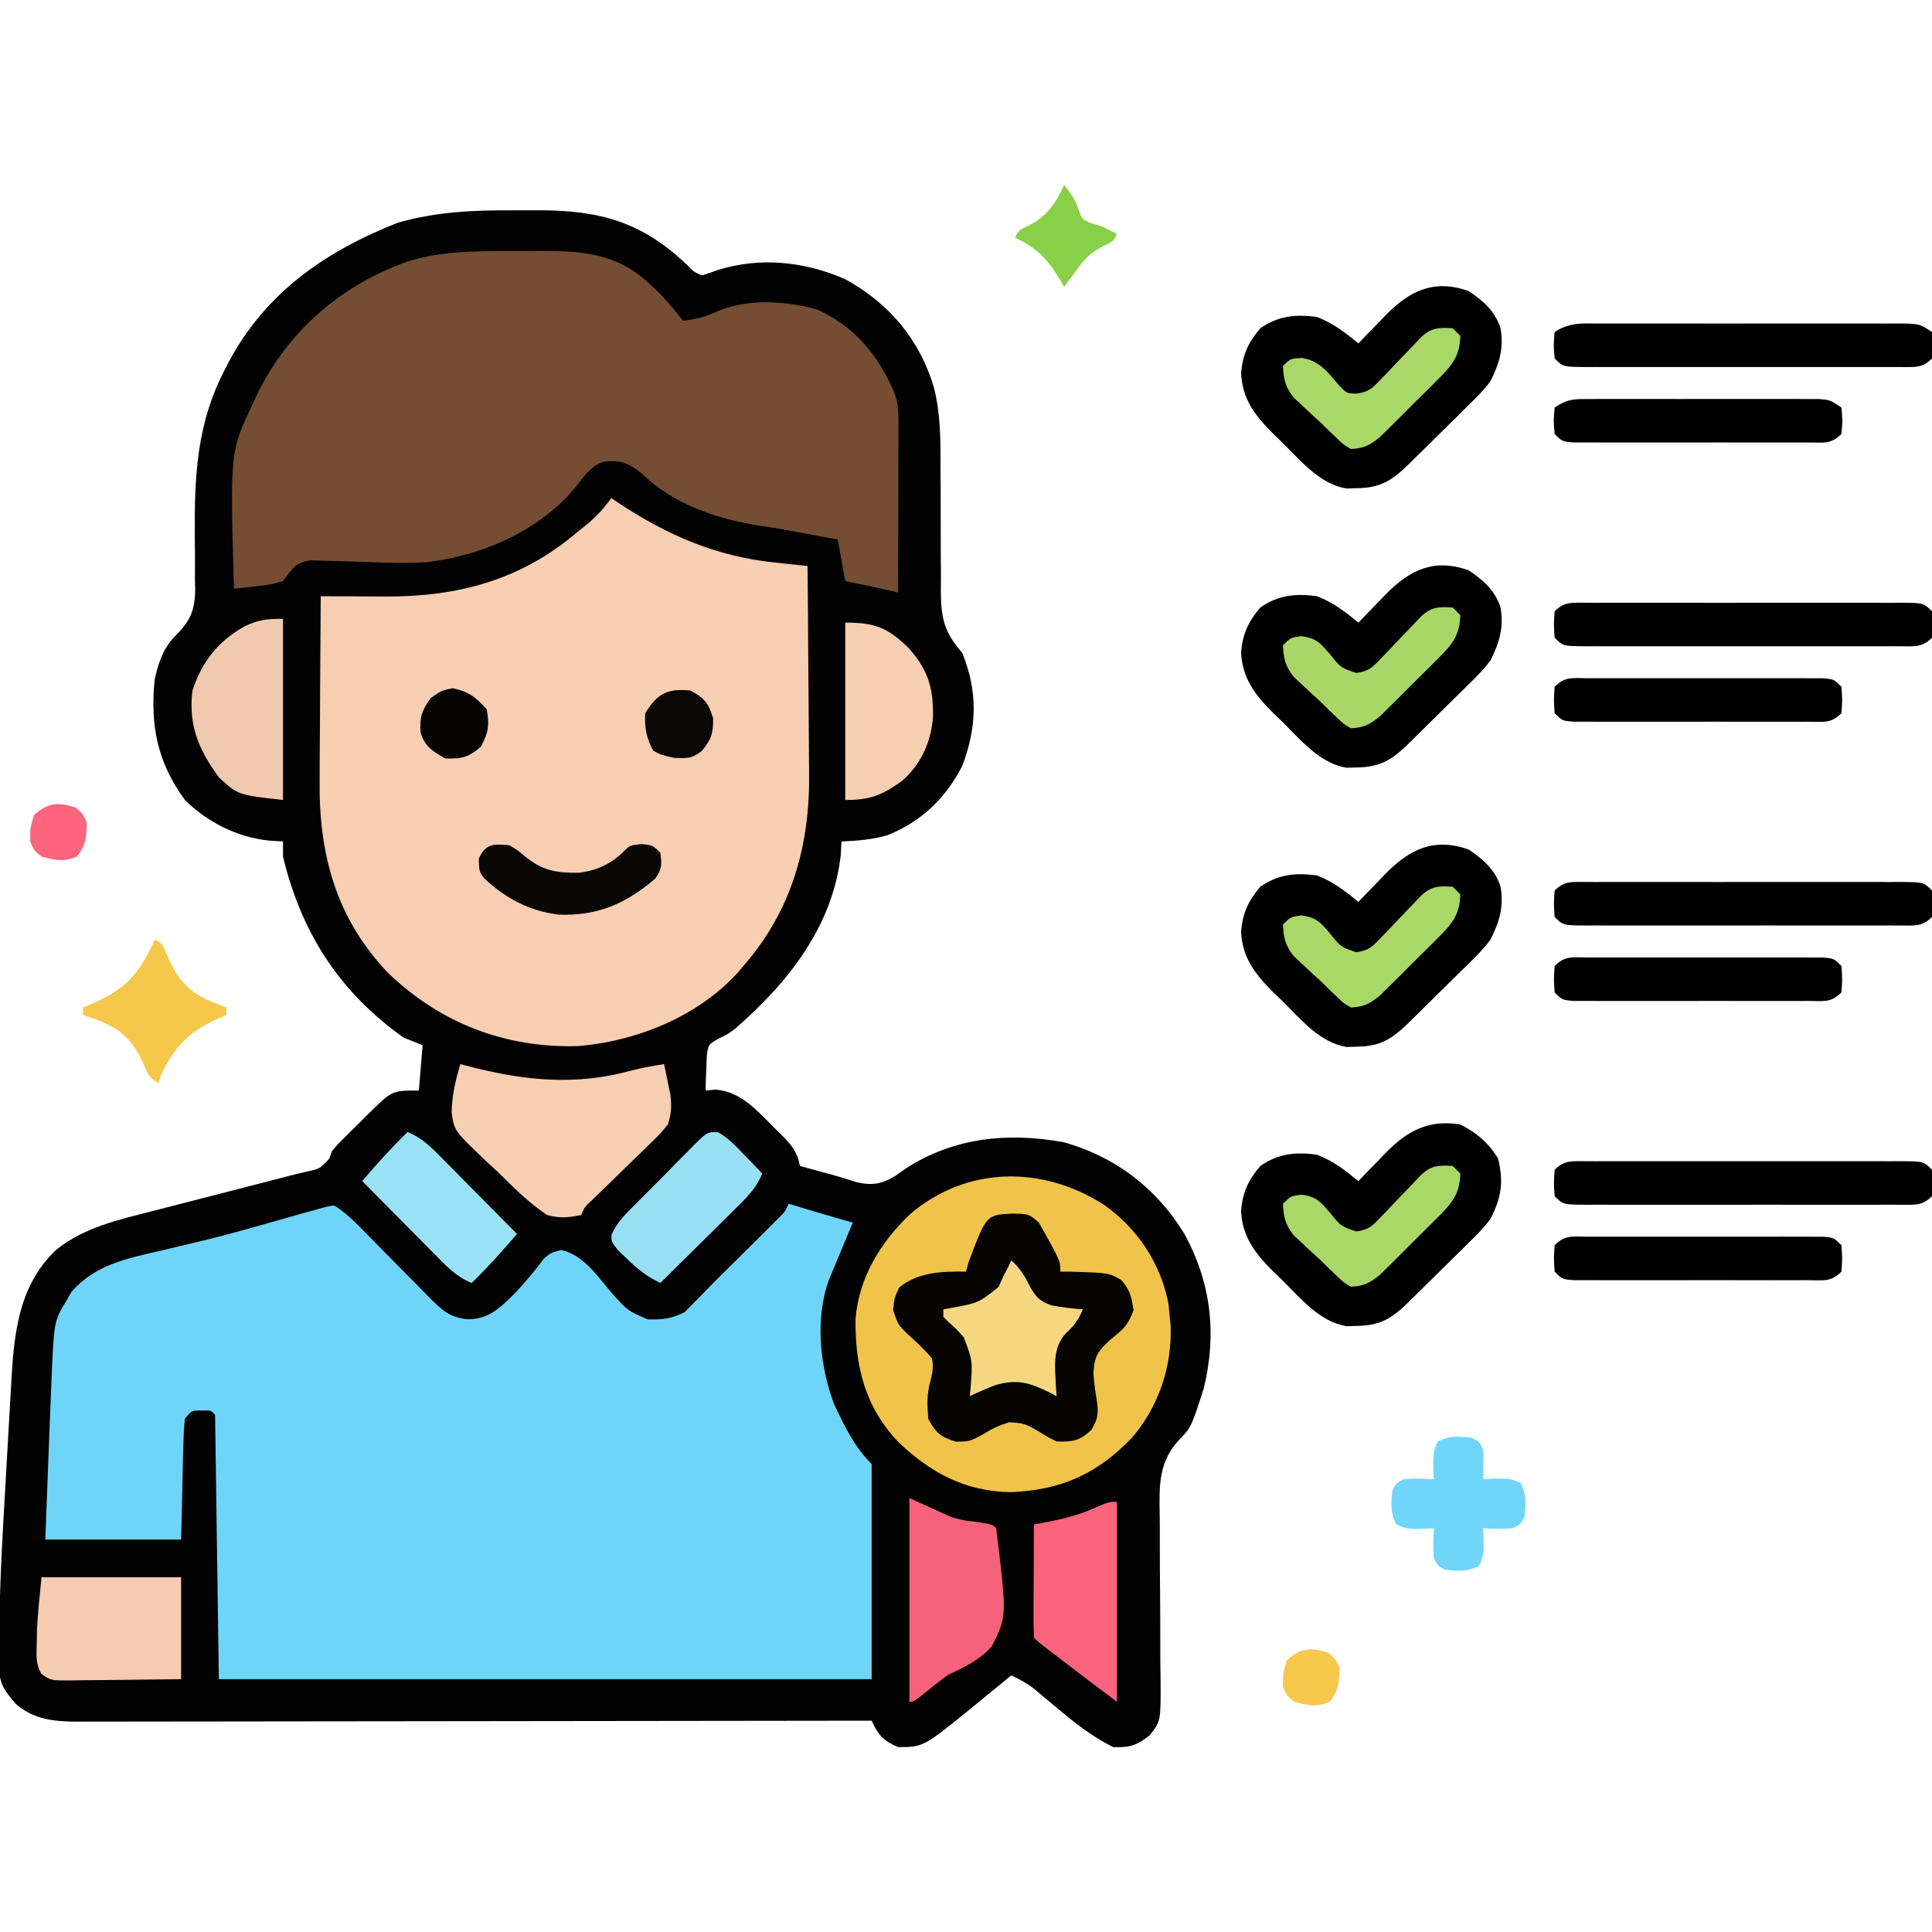
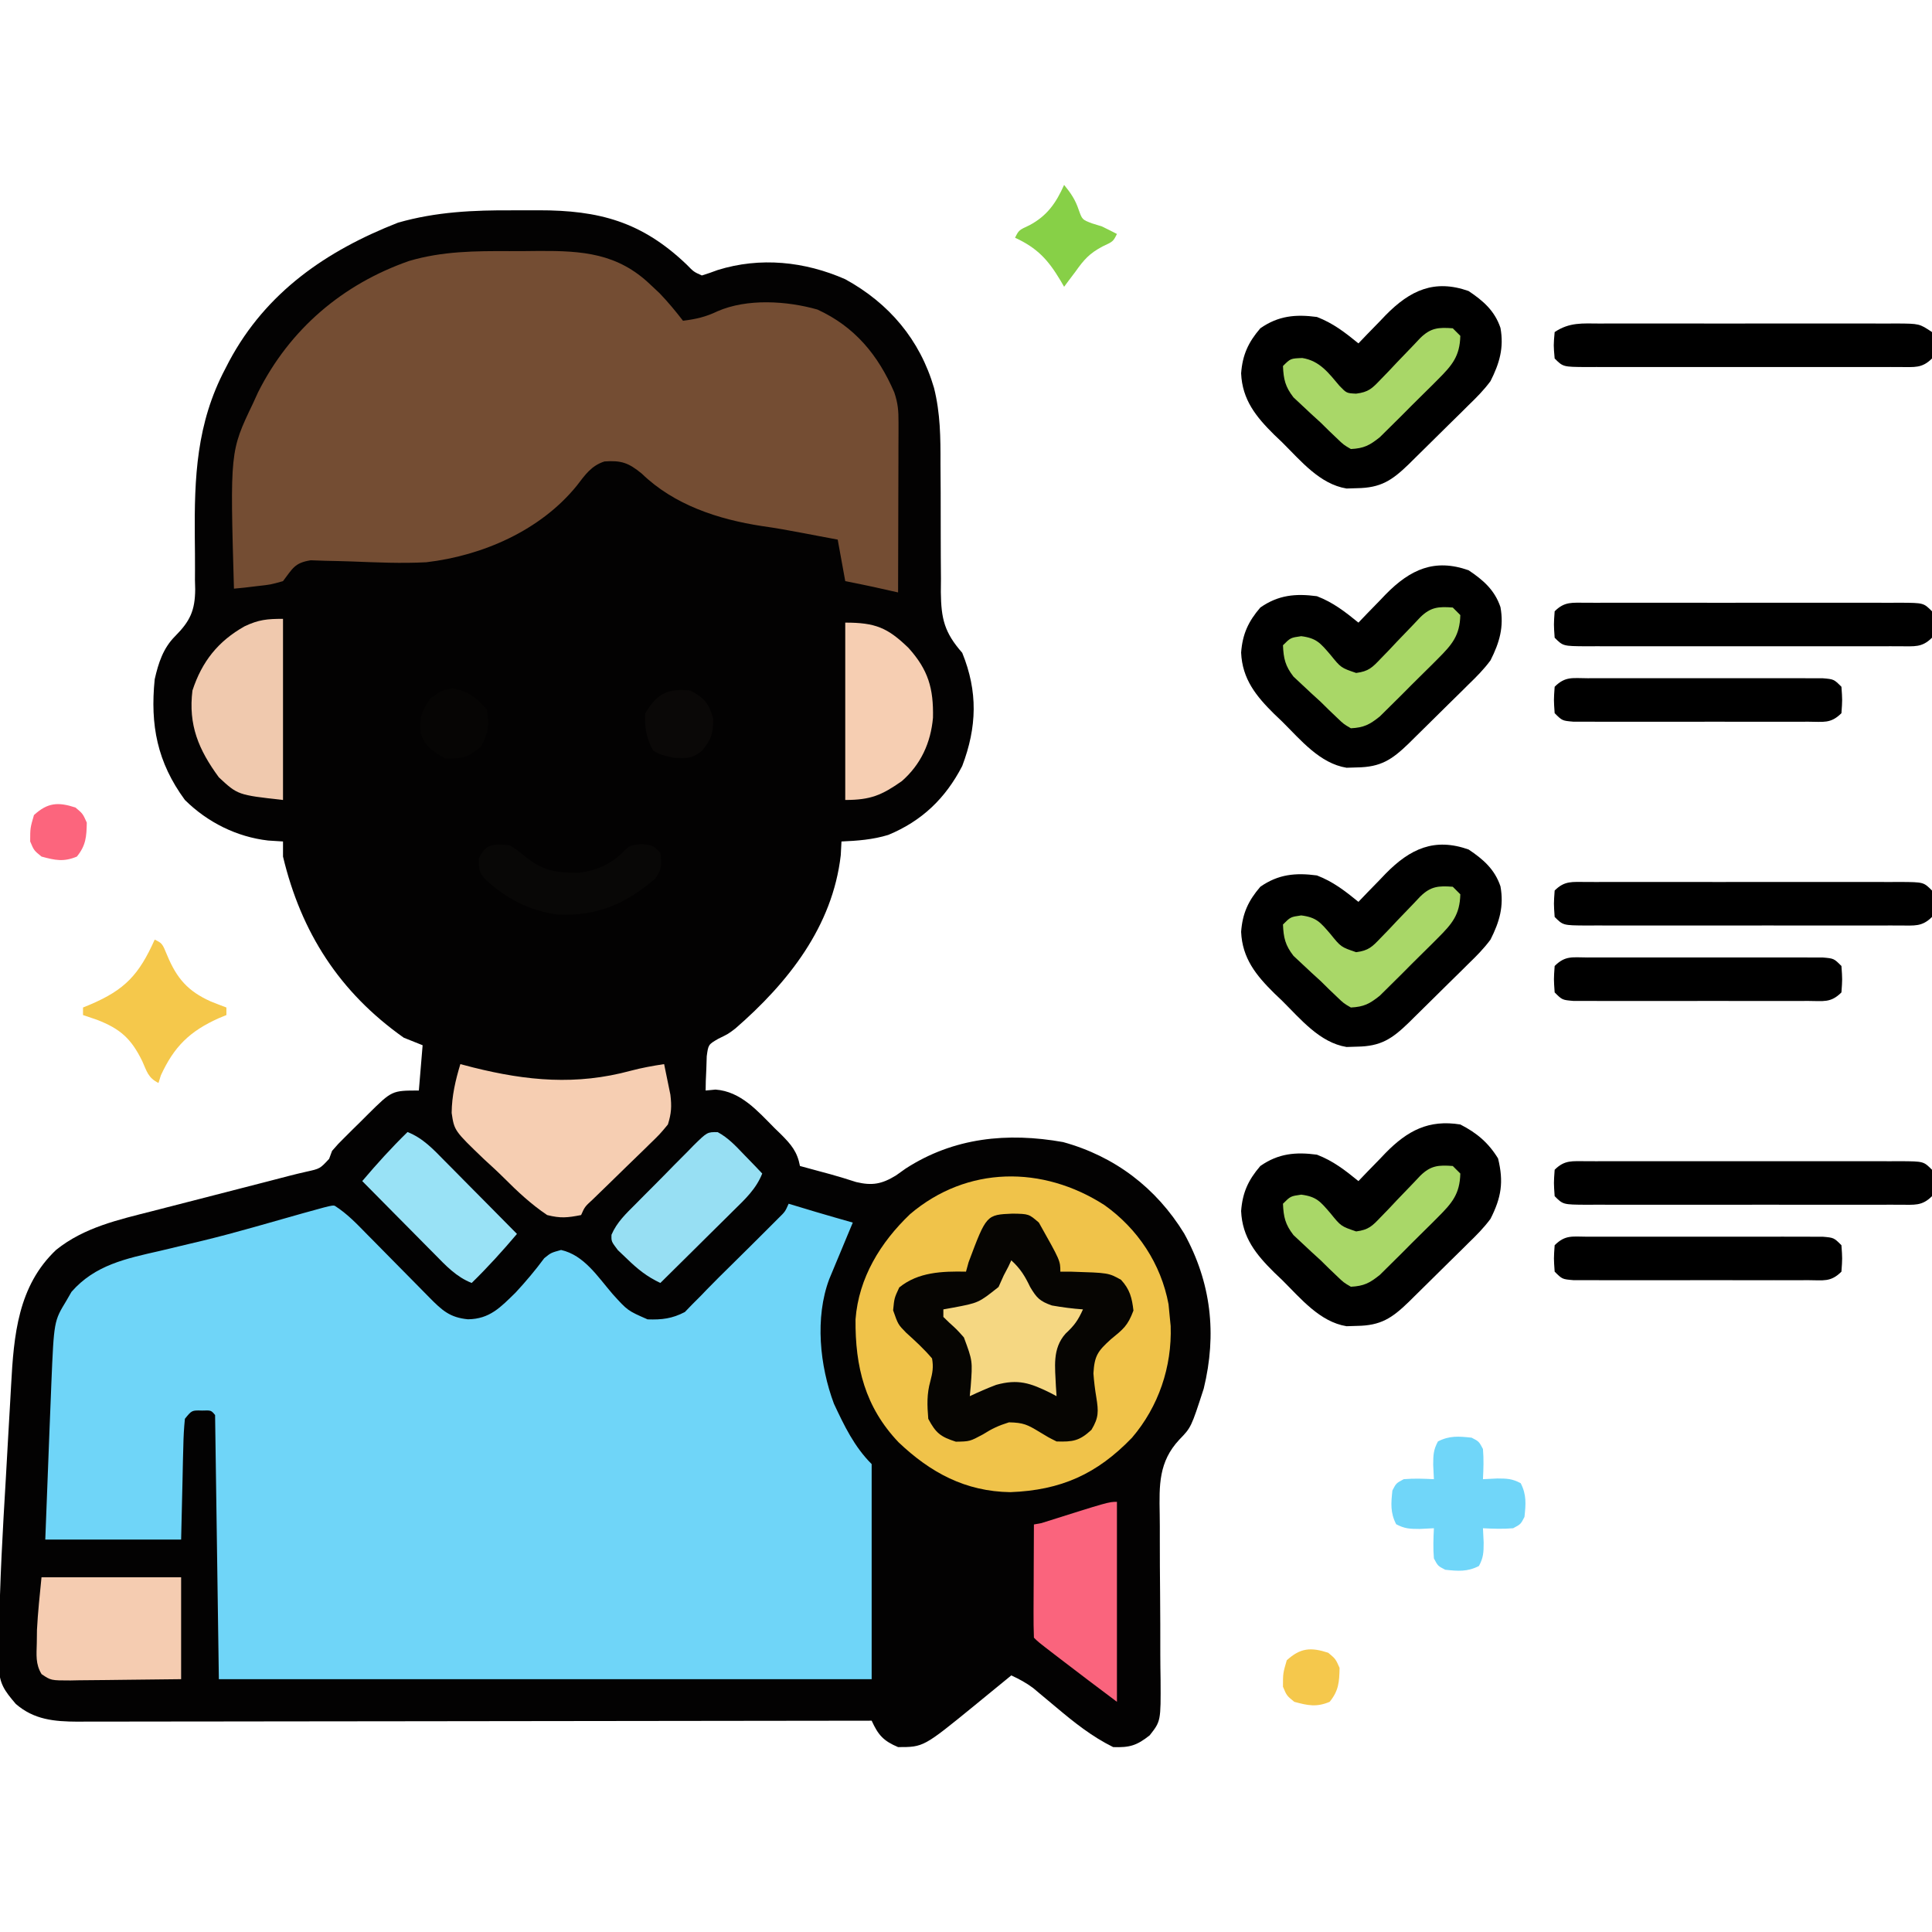
<svg xmlns="http://www.w3.org/2000/svg" width="512" height="512">
  <path d="M0 0 C2.258 0.011 4.514 0 6.772 -0.013 C22.877 -0.03 34.166 3.031 46.031 14.37 C47.922 16.308 47.922 16.308 50.063 17.261 C51.476 16.835 52.869 16.344 54.25 15.823 C65.537 12.31 77.328 13.536 88.063 18.261 C99.697 24.64 107.861 34.3 111.59 47.066 C113.273 53.774 113.326 60.256 113.301 67.144 C113.316 69.634 113.333 72.125 113.35 74.616 C113.366 78.511 113.375 82.406 113.368 86.301 C113.366 90.082 113.394 93.863 113.426 97.644 C113.416 98.804 113.406 99.965 113.395 101.16 C113.481 108.294 114.341 111.876 119.063 117.261 C123.257 127.553 122.969 136.952 119.063 147.261 C114.628 155.836 108.398 161.811 99.485 165.515 C95.41 166.77 91.306 167.084 87.063 167.261 C87.001 168.457 86.939 169.653 86.875 170.886 C84.703 189.812 72.909 204.679 58.985 216.788 C57.063 218.261 57.063 218.261 54.379 219.565 C51.772 221.091 51.772 221.091 51.356 224.179 C51.321 225.258 51.286 226.337 51.25 227.448 C51.203 228.535 51.155 229.622 51.106 230.741 C51.092 231.573 51.077 232.404 51.063 233.261 C51.929 233.178 52.795 233.096 53.688 233.011 C60.408 233.509 64.84 238.697 69.375 243.261 C70.181 244.042 70.181 244.042 71.002 244.839 C73.741 247.574 75.347 249.463 76.063 253.261 C76.776 253.454 77.488 253.647 78.223 253.847 C79.181 254.107 80.138 254.367 81.125 254.636 C82.129 254.906 83.134 255.177 84.168 255.456 C86.448 256.09 88.687 256.782 90.938 257.511 C95.201 258.534 97.75 258.062 101.5 255.772 C102.346 255.17 103.191 254.568 104.063 253.948 C116.819 245.704 131.024 244.301 145.781 246.921 C159.508 250.696 170.472 259.064 177.875 271.136 C185.049 284.176 186.592 297.776 183.063 312.261 C179.734 322.535 179.734 322.535 176.615 325.756 C171.097 331.651 171.262 337.847 171.396 345.517 C171.435 347.746 171.436 349.973 171.428 352.202 C171.419 356.931 171.458 361.658 171.5 366.386 C171.545 371.876 171.57 377.365 171.556 382.855 C171.559 385.043 171.592 387.23 171.628 389.418 C171.693 400.379 171.693 400.379 168.743 404.139 C165.317 406.851 163.433 407.411 159.063 407.261 C153.37 404.439 148.72 400.712 143.875 396.636 C142.489 395.473 141.1 394.314 139.707 393.159 C139.102 392.65 138.498 392.142 137.875 391.618 C136.018 390.228 134.164 389.232 132.063 388.261 C131.615 388.628 131.167 388.996 130.705 389.375 C128.639 391.068 126.569 392.758 124.5 394.448 C123.796 395.026 123.091 395.605 122.365 396.2 C108.805 407.261 108.805 407.261 102.063 407.261 C98.145 405.606 96.79 404.037 95.063 400.261 C93.951 400.263 92.839 400.264 91.693 400.266 C64.644 400.311 37.595 400.344 10.546 400.364 C-2.535 400.375 -15.616 400.389 -28.697 400.412 C-40.097 400.432 -51.498 400.444 -62.898 400.449 C-68.936 400.452 -74.973 400.458 -81.01 400.472 C-86.692 400.486 -92.374 400.49 -98.056 400.487 C-100.142 400.488 -102.227 400.491 -104.312 400.499 C-107.161 400.509 -110.009 400.507 -112.857 400.501 C-114.093 400.51 -114.093 400.51 -115.354 400.519 C-121.542 400.487 -126.903 400.024 -131.75 395.823 C-134.676 392.395 -136.19 390.425 -136.196 385.939 C-136.199 385.046 -136.202 384.153 -136.206 383.233 C-136.196 382.247 -136.186 381.261 -136.176 380.245 C-136.167 378.673 -136.167 378.673 -136.158 377.069 C-136.004 363.38 -135.209 349.718 -134.393 336.057 C-134.165 332.239 -133.955 328.42 -133.748 324.601 C-133.584 321.605 -133.409 318.609 -133.231 315.613 C-133.148 314.205 -133.07 312.797 -132.995 311.389 C-132.284 298.139 -131.185 285.047 -121.051 275.479 C-113.591 269.5 -104.565 267.514 -95.465 265.194 C-93.842 264.775 -93.842 264.775 -92.186 264.347 C-88.75 263.46 -85.312 262.579 -81.875 261.698 C-78.434 260.813 -74.993 259.926 -71.553 259.039 C-69.418 258.488 -67.284 257.94 -65.148 257.392 C-63.245 256.903 -61.342 256.409 -59.441 255.908 C-57.883 255.505 -56.32 255.124 -54.749 254.775 C-51.135 253.98 -51.135 253.98 -48.713 251.363 C-48.457 250.669 -48.201 249.976 -47.937 249.261 C-46.365 247.446 -46.365 247.446 -44.531 245.624 C-43.539 244.635 -43.539 244.635 -42.527 243.626 C-41.837 242.949 -41.148 242.271 -40.437 241.573 C-39.748 240.884 -39.058 240.195 -38.347 239.485 C-32.068 233.261 -32.068 233.261 -24.937 233.261 C-24.607 229.301 -24.277 225.341 -23.937 221.261 C-25.587 220.601 -27.237 219.941 -28.937 219.261 C-45.984 207.208 -56.134 191.352 -60.937 171.261 C-60.937 169.941 -60.937 168.621 -60.937 167.261 C-62.237 167.178 -63.536 167.096 -64.875 167.011 C-73.213 166.057 -80.964 162.171 -86.937 156.261 C-94.27 146.277 -96.174 136.396 -94.937 124.261 C-93.955 119.945 -92.698 116.017 -89.505 112.833 C-85.55 108.843 -84.255 106.056 -84.208 100.449 C-84.229 99.613 -84.251 98.778 -84.273 97.917 C-84.269 97.03 -84.265 96.143 -84.26 95.23 C-84.25 92.406 -84.277 89.584 -84.312 86.761 C-84.451 70.768 -83.887 56.497 -76.25 42.011 C-75.909 41.349 -75.568 40.688 -75.216 40.007 C-65.397 21.648 -49.398 10.688 -30.461 3.269 C-20.353 0.377 -10.431 -0.059 0 0 Z " fill="#030202" transform="translate(135.937,55.739)" />
  <path d="M0 0 C3.253 2.071 5.811 4.765 8.491 7.508 C9.374 8.399 9.374 8.399 10.275 9.308 C12.151 11.202 14.021 13.103 15.889 15.004 C17.766 16.908 19.644 18.811 21.525 20.711 C22.694 21.892 23.86 23.076 25.024 24.263 C28.406 27.688 30.454 29.603 35.264 30.067 C41.05 30.011 43.936 26.861 47.913 22.977 C50.611 20.067 53.136 17.064 55.499 13.875 C57.264 12.442 57.264 12.442 59.952 11.696 C66.078 13.075 69.658 18.792 73.635 23.399 C77.597 27.78 77.597 27.78 82.884 30.089 C86.668 30.219 89.39 29.897 92.76 28.141 C93.401 27.477 94.042 26.813 94.702 26.129 C95.503 25.327 96.305 24.526 97.131 23.699 C97.599 23.21 98.067 22.72 98.548 22.216 C100.691 20.001 102.887 17.844 105.084 15.684 C108.521 12.293 111.953 8.897 115.362 5.477 C116.089 4.749 116.816 4.02 117.565 3.27 C119.332 1.541 119.332 1.541 120.264 -0.558 C120.905 -0.365 121.545 -0.172 122.206 0.028 C123.071 0.288 123.935 0.548 124.827 0.817 C125.674 1.072 126.52 1.327 127.393 1.59 C130.677 2.564 133.97 3.505 137.264 4.442 C136.77 5.622 136.277 6.803 135.768 8.02 C135.121 9.577 134.474 11.134 133.827 12.692 C133.501 13.469 133.176 14.246 132.84 15.047 C132.371 16.178 132.371 16.178 131.893 17.332 C131.605 18.024 131.317 18.715 131.02 19.427 C127.185 29.647 128.507 42.4 132.264 52.442 C135.016 58.317 137.652 63.83 142.264 68.442 C142.264 87.252 142.264 106.062 142.264 125.442 C85.174 125.442 28.084 125.442 -30.736 125.442 C-31.066 102.342 -31.396 79.242 -31.736 55.442 C-32.789 54.172 -32.789 54.172 -35.173 54.254 C-37.903 54.173 -37.903 54.173 -39.736 56.442 C-39.981 58.872 -40.109 61.201 -40.15 63.637 C-40.186 64.931 -40.221 66.226 -40.258 67.559 C-40.292 69.212 -40.326 70.864 -40.361 72.567 C-40.485 77.805 -40.608 83.044 -40.736 88.442 C-52.616 88.442 -64.496 88.442 -76.736 88.442 C-76.408 79.775 -76.075 71.108 -75.736 62.442 C-75.672 60.786 -75.672 60.786 -75.606 59.098 C-75.486 56.025 -75.362 52.952 -75.236 49.879 C-75.2 48.96 -75.165 48.041 -75.129 47.094 C-74.434 30.558 -74.434 30.558 -71.173 25.192 C-70.718 24.403 -70.263 23.614 -69.794 22.801 C-63.558 15.653 -55.302 13.975 -46.361 11.942 C-43.855 11.344 -41.35 10.746 -38.845 10.145 C-37.63 9.857 -36.415 9.569 -35.164 9.272 C-30.619 8.171 -26.111 6.961 -21.611 5.692 C-20.543 5.39 -20.543 5.39 -19.453 5.083 C-0.735 -0.237 -0.735 -0.237 0 0 Z " fill="#6FD5F8" transform="translate(88.736,319.558)" />
-   <path d="M0 0 C0.643 0.436 1.286 0.871 1.949 1.32 C14.989 9.914 27.831 15.461 43.332 17.078 C44.167 17.168 45.001 17.258 45.861 17.35 C47.907 17.57 49.953 17.785 52 18 C52.093 26.72 52.164 35.44 52.207 44.16 C52.228 48.211 52.256 52.262 52.302 56.313 C52.346 60.236 52.369 64.158 52.38 68.081 C52.387 69.564 52.401 71.047 52.423 72.53 C52.696 91.813 47.939 109.197 35 124 C34.491 124.603 33.982 125.207 33.457 125.828 C22.815 137.495 6.453 144.038 -9.086 145.238 C-28.237 145.67 -45.032 139.257 -59 126 C-72.9 111.537 -77.525 94.451 -77.293 74.828 C-77.287 73.41 -77.283 71.993 -77.28 70.575 C-77.269 66.886 -77.239 63.197 -77.206 59.508 C-77.175 55.727 -77.162 51.945 -77.146 48.164 C-77.115 40.776 -77.063 33.388 -77 26 C-76.198 26.005 -75.395 26.01 -74.569 26.016 C-70.895 26.037 -67.221 26.05 -63.547 26.062 C-61.654 26.075 -61.654 26.075 -59.722 26.088 C-40.481 26.138 -23.838 21.672 -9 9 C-8.439 8.558 -7.879 8.116 -7.301 7.66 C-4.393 5.344 -2.162 3.005 0 0 Z " fill="#F7CEB2" transform="translate(162,132)" />
  <path d="M0 0 C2.609 0.009 5.216 -0.02 7.825 -0.052 C19.305 -0.102 28.642 0.531 37.356 8.884 C38.148 9.625 38.939 10.366 39.755 11.13 C41.996 13.461 44.005 15.888 45.981 18.446 C49.397 18.03 52.002 17.436 55.122 15.938 C62.975 12.504 73.517 13.176 81.606 15.477 C91.53 20.034 97.725 27.571 101.981 37.446 C102.966 40.4 103.103 42.299 103.095 45.376 C103.095 46.377 103.095 47.378 103.095 48.409 C103.09 49.487 103.084 50.566 103.079 51.677 C103.077 53.335 103.077 53.335 103.075 55.027 C103.069 58.562 103.057 62.098 103.044 65.634 C103.039 68.029 103.034 70.424 103.03 72.819 C103.019 78.695 103.002 84.57 102.981 90.446 C102.39 90.313 101.798 90.18 101.188 90.044 C100.398 89.867 99.608 89.69 98.794 89.509 C97.628 89.248 97.628 89.248 96.438 88.981 C93.959 88.441 91.47 87.944 88.981 87.446 C87.991 82.001 87.991 82.001 86.981 76.446 C85.357 76.141 83.732 75.837 82.106 75.533 C80.668 75.263 79.231 74.989 77.794 74.712 C74.176 74.02 70.567 73.37 66.919 72.86 C55.348 71.092 43.637 67.282 35.044 58.946 C31.523 56.072 29.632 55.419 25.165 55.735 C21.637 56.884 20.049 59.292 17.833 62.161 C8.228 74.016 -7.132 80.702 -22.019 82.446 C-28.655 82.806 -35.324 82.484 -41.959 82.234 C-44.201 82.155 -46.441 82.108 -48.683 82.063 C-49.997 82.018 -51.311 81.973 -52.666 81.926 C-56.967 82.593 -57.447 84.096 -60.019 87.446 C-63.253 88.372 -63.253 88.372 -66.769 88.759 C-67.939 88.899 -69.109 89.04 -70.315 89.184 C-71.207 89.271 -72.099 89.357 -73.019 89.446 C-74.059 53.068 -74.059 53.068 -68.019 40.446 C-67.332 38.946 -67.332 38.946 -66.632 37.415 C-58.245 20.687 -44.195 8.737 -26.595 2.601 C-17.792 0.005 -9.098 -0.045 0 0 Z " fill="#744D33" transform="translate(135.019,66.554)" />
  <path d="M0 0 C8.801 6.244 15.001 15.559 16.988 26.289 C17.149 27.948 17.149 27.948 17.312 29.641 C17.391 30.437 17.47 31.234 17.551 32.055 C17.914 42.875 14.351 53.4 7.312 61.641 C-2.002 71.319 -11.545 75.573 -24.938 76.078 C-36.851 75.9 -46.066 70.93 -54.555 62.867 C-63.442 53.522 -66.083 42.853 -65.965 30.277 C-65.125 19.262 -59.36 9.9 -51.5 2.391 C-36.373 -10.455 -16.347 -10.523 0 0 Z " fill="#F0C34A" transform="translate(292.688,319.359)" />
  <path d="M0 0 C4.333 0.069 4.333 0.069 7 2.375 C12.688 12.486 12.688 12.486 12.688 15.375 C13.64 15.378 14.593 15.38 15.574 15.383 C25.452 15.687 25.452 15.687 28.766 17.531 C31.101 20.055 31.682 22.33 32.062 25.688 C30.539 29.772 29.34 30.619 26.062 33.312 C22.632 36.431 21.731 37.624 21.457 42.332 C21.611 44.486 21.866 46.574 22.226 48.703 C22.812 52.399 22.899 54.022 20.938 57.289 C17.765 60.23 16.009 60.517 11.688 60.375 C9.48 59.273 9.48 59.273 7.188 57.875 C4.003 55.938 2.915 55.379 -0.938 55.312 C-3.727 56.191 -5.413 56.98 -7.812 58.5 C-11.312 60.375 -11.312 60.375 -15 60.438 C-19.073 59.131 -20.306 58.147 -22.312 54.375 C-22.606 50.794 -22.727 47.853 -21.758 44.398 C-21.172 42.136 -20.897 40.691 -21.312 38.375 C-23.43 35.862 -25.758 33.748 -28.191 31.543 C-30.312 29.375 -30.312 29.375 -31.625 25.625 C-31.312 22.375 -31.312 22.375 -30 19.562 C-24.969 15.467 -18.624 15.251 -12.312 15.375 C-12.086 14.55 -11.859 13.725 -11.625 12.875 C-6.907 0.294 -6.907 0.294 0 0 Z " fill="#060502" transform="translate(268.312,321.625)" />
  <path d="M0 0 C4.351 2.217 7.442 4.831 10 9 C11.529 15.218 10.88 19.321 8 25 C6.258 27.361 4.27 29.365 2.16 31.398 C1.315 32.24 1.315 32.24 0.453 33.099 C-0.73 34.272 -1.92 35.44 -3.115 36.602 C-4.941 38.379 -6.748 40.174 -8.553 41.973 C-9.71 43.116 -10.868 44.258 -12.027 45.398 C-12.566 45.932 -13.105 46.465 -13.66 47.014 C-18.157 51.371 -21.107 53.287 -27.375 53.375 C-28.748 53.418 -28.748 53.418 -30.148 53.461 C-37.237 52.315 -42.3 46.097 -47.188 41.25 C-47.898 40.572 -48.609 39.894 -49.342 39.195 C-54.119 34.468 -57.781 29.978 -58.09 22.946 C-57.728 18.03 -56.181 14.696 -53 11 C-48.221 7.666 -43.649 7.248 -38 8 C-33.682 9.661 -30.566 12.104 -27 15 C-26.203 14.169 -25.407 13.337 -24.586 12.48 C-23.516 11.382 -22.446 10.285 -21.375 9.188 C-20.853 8.64 -20.331 8.093 -19.793 7.529 C-13.994 1.623 -8.381 -1.354 0 0 Z " fill="#000000" transform="translate(387,298)" />
  <path d="M0 0 C3.867 2.578 6.922 5.235 8.449 9.762 C9.411 15.025 8.192 19.167 5.812 23.875 C4.071 26.236 2.082 28.24 -0.027 30.273 C-0.872 31.115 -0.872 31.115 -1.735 31.974 C-2.918 33.147 -4.107 34.315 -5.302 35.477 C-7.129 37.254 -8.936 39.049 -10.74 40.848 C-11.897 41.991 -13.056 43.133 -14.215 44.273 C-14.754 44.807 -15.292 45.34 -15.847 45.889 C-20.344 50.246 -23.295 52.162 -29.562 52.25 C-30.935 52.293 -30.935 52.293 -32.336 52.336 C-39.424 51.19 -44.488 44.972 -49.375 40.125 C-50.086 39.447 -50.797 38.769 -51.529 38.07 C-56.306 33.343 -59.969 28.853 -60.278 21.821 C-59.915 16.905 -58.368 13.571 -55.188 9.875 C-50.409 6.541 -45.836 6.123 -40.188 6.875 C-35.87 8.536 -32.754 10.979 -29.188 13.875 C-28.391 13.044 -27.594 12.212 -26.773 11.355 C-25.704 10.257 -24.633 9.16 -23.562 8.062 C-23.04 7.515 -22.518 6.968 -21.98 6.404 C-15.462 -0.235 -9.024 -3.185 0 0 Z " fill="#000000" transform="translate(389.188,225.125)" />
  <path d="M0 0 C3.867 2.578 6.922 5.235 8.449 9.762 C9.411 15.025 8.192 19.167 5.812 23.875 C4.071 26.236 2.082 28.24 -0.027 30.273 C-0.872 31.115 -0.872 31.115 -1.735 31.974 C-2.918 33.147 -4.107 34.315 -5.302 35.477 C-7.129 37.254 -8.936 39.049 -10.74 40.848 C-11.897 41.991 -13.056 43.133 -14.215 44.273 C-14.754 44.807 -15.292 45.34 -15.847 45.889 C-20.344 50.246 -23.295 52.162 -29.562 52.25 C-30.935 52.293 -30.935 52.293 -32.336 52.336 C-39.424 51.19 -44.488 44.972 -49.375 40.125 C-50.086 39.447 -50.797 38.769 -51.529 38.07 C-56.306 33.343 -59.969 28.853 -60.278 21.821 C-59.915 16.905 -58.368 13.571 -55.188 9.875 C-50.409 6.541 -45.836 6.123 -40.188 6.875 C-35.87 8.536 -32.754 10.979 -29.188 13.875 C-28.391 13.044 -27.594 12.212 -26.773 11.355 C-25.704 10.257 -24.633 9.16 -23.562 8.062 C-23.04 7.515 -22.518 6.968 -21.98 6.404 C-15.462 -0.235 -9.024 -3.185 0 0 Z " fill="#000000" transform="translate(389.188,151.125)" />
  <path d="M0 0 C3.867 2.578 6.922 5.235 8.449 9.762 C9.411 15.025 8.192 19.167 5.812 23.875 C4.071 26.236 2.082 28.24 -0.027 30.273 C-0.872 31.115 -0.872 31.115 -1.735 31.974 C-2.918 33.147 -4.107 34.315 -5.302 35.477 C-7.129 37.254 -8.936 39.049 -10.74 40.848 C-11.897 41.991 -13.056 43.133 -14.215 44.273 C-14.754 44.807 -15.292 45.34 -15.847 45.889 C-20.344 50.246 -23.295 52.162 -29.562 52.25 C-30.935 52.293 -30.935 52.293 -32.336 52.336 C-39.424 51.19 -44.488 44.972 -49.375 40.125 C-50.086 39.447 -50.797 38.769 -51.529 38.07 C-56.306 33.343 -59.969 28.853 -60.278 21.821 C-59.915 16.905 -58.368 13.571 -55.188 9.875 C-50.409 6.541 -45.836 6.123 -40.188 6.875 C-35.87 8.536 -32.754 10.979 -29.188 13.875 C-28.391 13.044 -27.594 12.212 -26.773 11.355 C-25.704 10.257 -24.633 9.16 -23.562 8.062 C-23.04 7.515 -22.518 6.968 -21.98 6.404 C-15.462 -0.235 -9.024 -3.185 0 0 Z " fill="#000000" transform="translate(389.188,77.125)" />
  <path d="M0 0 C1.102 0.289 2.204 0.578 3.34 0.875 C17.678 4.456 30.742 5.668 45.168 1.754 C48.097 0.974 51.005 0.457 54 0 C54.366 1.727 54.717 3.457 55.062 5.188 C55.358 6.632 55.358 6.632 55.66 8.105 C56.026 11.223 55.934 13.008 55 16 C52.883 18.555 52.883 18.555 50.125 21.23 C49.64 21.707 49.156 22.183 48.657 22.674 C47.114 24.189 45.558 25.688 44 27.188 C42.445 28.7 40.893 30.215 39.343 31.733 C37.94 33.105 36.529 34.469 35.117 35.833 C32.965 37.815 32.965 37.815 32 40 C28.364 40.715 26.542 40.894 23 40 C18.735 37.125 15.151 33.781 11.53 30.143 C9.82 28.445 8.053 26.828 6.271 25.205 C-1.609 17.639 -1.609 17.639 -2.305 12.942 C-2.268 8.453 -1.304 4.294 0 0 Z " fill="#F6CEB2" transform="translate(122,282)" />
  <path d="M0 0 C0.887 0.004 1.775 0.008 2.689 0.012 C4.089 0.007 4.089 0.007 5.517 0.002 C8.614 -0.007 11.71 -0.001 14.806 0.005 C16.951 0.004 19.095 0.002 21.24 -0 C25.739 -0.003 30.239 0.001 34.738 0.01 C40.515 0.022 46.292 0.015 52.07 0.003 C56.5 -0.004 60.93 -0.002 65.36 0.003 C67.49 0.005 69.621 0.003 71.752 -0.002 C74.726 -0.007 77.699 0.001 80.673 0.012 C81.561 0.008 82.448 0.004 83.362 0 C89.453 0.043 89.453 0.043 91.681 2.271 C91.931 5.771 91.931 5.771 91.681 9.271 C89.01 11.942 86.994 11.517 83.362 11.542 C82.475 11.538 81.588 11.534 80.673 11.53 C79.273 11.535 79.273 11.535 77.845 11.54 C74.748 11.549 71.652 11.543 68.556 11.537 C66.411 11.538 64.267 11.54 62.122 11.542 C57.623 11.545 53.124 11.541 48.624 11.532 C42.847 11.52 37.07 11.527 31.292 11.539 C26.862 11.546 22.432 11.544 18.002 11.539 C15.872 11.537 13.741 11.539 11.61 11.544 C8.636 11.549 5.663 11.541 2.689 11.53 C1.802 11.534 0.914 11.538 0 11.542 C-6.09 11.5 -6.09 11.5 -8.319 9.271 C-8.569 5.771 -8.569 5.771 -8.319 2.271 C-5.648 -0.4 -3.632 0.025 0 0 Z " fill="#000000" transform="translate(420.319,307.729)" />
  <path d="M0 0 C0.887 0.004 1.775 0.008 2.689 0.012 C4.089 0.007 4.089 0.007 5.517 0.002 C8.614 -0.007 11.71 -0.001 14.806 0.005 C16.951 0.004 19.095 0.002 21.24 -0 C25.739 -0.003 30.239 0.001 34.738 0.01 C40.515 0.022 46.292 0.015 52.07 0.003 C56.5 -0.004 60.93 -0.002 65.36 0.003 C67.49 0.005 69.621 0.003 71.752 -0.002 C74.726 -0.007 77.699 0.001 80.673 0.012 C81.561 0.008 82.448 0.004 83.362 0 C89.453 0.043 89.453 0.043 91.681 2.271 C91.931 5.771 91.931 5.771 91.681 9.271 C89.01 11.942 86.994 11.517 83.362 11.542 C82.475 11.538 81.588 11.534 80.673 11.53 C79.273 11.535 79.273 11.535 77.845 11.54 C74.748 11.549 71.652 11.543 68.556 11.537 C66.411 11.538 64.267 11.54 62.122 11.542 C57.623 11.545 53.124 11.541 48.624 11.532 C42.847 11.52 37.07 11.527 31.292 11.539 C26.862 11.546 22.432 11.544 18.002 11.539 C15.872 11.537 13.741 11.539 11.61 11.544 C8.636 11.549 5.663 11.541 2.689 11.53 C1.802 11.534 0.914 11.538 0 11.542 C-6.09 11.5 -6.09 11.5 -8.319 9.271 C-8.569 5.771 -8.569 5.771 -8.319 2.271 C-5.648 -0.4 -3.632 0.025 0 0 Z " fill="#000000" transform="translate(420.319,233.729)" />
  <path d="M0 0 C0.887 0.004 1.775 0.008 2.689 0.012 C4.089 0.007 4.089 0.007 5.517 0.002 C8.614 -0.007 11.71 -0.001 14.806 0.005 C16.951 0.004 19.095 0.002 21.24 -0 C25.739 -0.003 30.239 0.001 34.738 0.01 C40.515 0.022 46.292 0.015 52.07 0.003 C56.5 -0.004 60.93 -0.002 65.36 0.003 C67.49 0.005 69.621 0.003 71.752 -0.002 C74.726 -0.007 77.699 0.001 80.673 0.012 C81.561 0.008 82.448 0.004 83.362 0 C89.453 0.043 89.453 0.043 91.681 2.271 C91.931 5.771 91.931 5.771 91.681 9.271 C89.01 11.942 86.994 11.517 83.362 11.542 C82.475 11.538 81.588 11.534 80.673 11.53 C79.273 11.535 79.273 11.535 77.845 11.54 C74.748 11.549 71.652 11.543 68.556 11.537 C66.411 11.538 64.267 11.54 62.122 11.542 C57.623 11.545 53.124 11.541 48.624 11.532 C42.847 11.52 37.07 11.527 31.292 11.539 C26.862 11.546 22.432 11.544 18.002 11.539 C15.872 11.537 13.741 11.539 11.61 11.544 C8.636 11.549 5.663 11.541 2.689 11.53 C1.802 11.534 0.914 11.538 0 11.542 C-6.09 11.5 -6.09 11.5 -8.319 9.271 C-8.569 5.771 -8.569 5.771 -8.319 2.271 C-5.648 -0.4 -3.632 0.025 0 0 Z " fill="#000000" transform="translate(420.319,159.729)" />
  <path d="M0 0 C0.912 -0.004 1.825 -0.007 2.765 -0.011 C5.786 -0.019 8.807 -0.014 11.828 -0.007 C13.924 -0.008 16.02 -0.01 18.116 -0.013 C22.511 -0.016 26.906 -0.011 31.301 -0.002 C36.94 0.009 42.579 0.003 48.219 -0.009 C52.548 -0.016 56.876 -0.014 61.205 -0.009 C63.285 -0.008 65.365 -0.009 67.444 -0.014 C70.348 -0.019 73.252 -0.011 76.156 0 C77.02 -0.004 77.883 -0.008 78.773 -0.012 C84.735 0.03 84.735 0.03 88.078 2.259 C88.391 5.759 88.391 5.759 88.078 9.259 C85.407 11.93 83.392 11.504 79.759 11.53 C78.872 11.526 77.985 11.522 77.07 11.518 C75.67 11.523 75.67 11.523 74.242 11.528 C71.145 11.537 68.049 11.531 64.953 11.524 C62.808 11.526 60.664 11.528 58.519 11.53 C54.02 11.533 49.521 11.529 45.021 11.52 C39.244 11.508 33.467 11.515 27.689 11.527 C23.259 11.534 18.829 11.532 14.399 11.526 C12.269 11.525 10.138 11.527 8.007 11.531 C5.033 11.536 2.06 11.529 -0.914 11.518 C-1.801 11.522 -2.689 11.526 -3.603 11.53 C-9.693 11.487 -9.693 11.487 -11.922 9.259 C-12.234 5.759 -12.234 5.759 -11.922 2.259 C-7.972 -0.375 -4.584 -0.021 0 0 Z " fill="#000000" transform="translate(423.922,85.741)" />
  <path d="M0 0 C12.21 0 24.42 0 37 0 C37 8.91 37 17.82 37 27 C32.07 27.069 27.141 27.129 22.211 27.165 C20.534 27.18 18.857 27.2 17.18 27.226 C14.77 27.263 12.36 27.28 9.949 27.293 C9.199 27.308 8.449 27.324 7.676 27.34 C2.507 27.342 2.507 27.342 0.024 25.669 C-1.625 22.981 -1.318 20.547 -1.25 17.438 C-1.235 16.281 -1.219 15.125 -1.203 13.934 C-0.963 9.278 -0.464 4.639 0 0 Z " fill="#F5CCB1" transform="translate(11,418)" />
-   <path d="M0 0 C3.63 1.65 7.26 3.3 11 5 C14.294 5.925 14.294 5.925 17.125 6.25 C21.931 6.931 21.931 6.931 23 8 C25.856 31.37 25.856 31.37 21.865 39.238 C18.605 42.988 14.42 44.882 10 47 C8.215 48.329 6.459 49.7 4.75 51.125 C1.12 54 1.12 54 0 54 C0 36.18 0 18.36 0 0 Z " fill="#F6627B" transform="translate(241,397)" />
  <path d="M0 0 C0 15.84 0 31.68 0 48 C-11.984 46.668 -11.984 46.668 -17 42 C-22.378 34.67 -25.124 28.133 -24 19 C-21.49 11.314 -17.197 5.92 -10.172 1.973 C-6.452 0.218 -4.232 0 0 0 Z " fill="#F0C9AE" transform="translate(75,164)" />
-   <path d="M0 0 C0 17.49 0 34.98 0 53 C-4.998 49.251 -9.987 45.498 -14.938 41.688 C-15.513 41.246 -16.089 40.804 -16.682 40.35 C-20.878 37.122 -20.878 37.122 -22 36 C-22.088 33.781 -22.107 31.56 -22.098 29.34 C-22.096 28.675 -22.095 28.011 -22.093 27.326 C-22.088 25.197 -22.075 23.067 -22.062 20.938 C-22.057 19.497 -22.053 18.056 -22.049 16.615 C-22.038 13.077 -22.021 9.538 -22 6 C-21.342 5.88 -20.684 5.761 -20.006 5.637 C-15.297 4.745 -10.911 3.808 -6.5 1.875 C-2.175 0 -2.175 0 0 0 Z " fill="#FA647D" transform="translate(296,398)" />
+   <path d="M0 0 C0 17.49 0 34.98 0 53 C-4.998 49.251 -9.987 45.498 -14.938 41.688 C-15.513 41.246 -16.089 40.804 -16.682 40.35 C-20.878 37.122 -20.878 37.122 -22 36 C-22.088 33.781 -22.107 31.56 -22.098 29.34 C-22.096 28.675 -22.095 28.011 -22.093 27.326 C-22.088 25.197 -22.075 23.067 -22.062 20.938 C-22.057 19.497 -22.053 18.056 -22.049 16.615 C-22.038 13.077 -22.021 9.538 -22 6 C-21.342 5.88 -20.684 5.761 -20.006 5.637 C-2.175 0 -2.175 0 0 0 Z " fill="#FA647D" transform="translate(296,398)" />
  <path d="M0 0 C7.972 0 11.2 1.318 16.77 6.715 C21.998 12.528 23.417 17.436 23.25 25.219 C22.656 31.832 20.059 37.565 15 42 C9.649 45.748 6.736 47 0 47 C0 31.49 0 15.98 0 0 Z " fill="#F6CEB2" transform="translate(224,165)" />
  <path d="M0 0 C0.699 -0.004 1.399 -0.007 2.119 -0.011 C4.436 -0.019 6.753 -0.014 9.07 -0.007 C10.677 -0.008 12.284 -0.01 13.89 -0.013 C17.259 -0.016 20.629 -0.011 23.998 -0.002 C28.323 0.009 32.647 0.003 36.972 -0.009 C40.29 -0.016 43.608 -0.014 46.926 -0.009 C48.521 -0.008 50.116 -0.009 51.711 -0.014 C53.938 -0.019 56.164 -0.011 58.391 0 C60.294 0.002 60.294 0.002 62.235 0.005 C65.195 0.259 65.195 0.259 67.195 2.259 C67.445 5.759 67.445 5.759 67.195 9.259 C64.338 12.116 62.392 11.513 58.391 11.518 C57.691 11.521 56.992 11.525 56.271 11.528 C53.954 11.537 51.637 11.531 49.32 11.524 C47.714 11.526 46.107 11.528 44.5 11.53 C41.131 11.533 37.762 11.529 34.393 11.52 C30.068 11.508 25.744 11.515 21.419 11.527 C18.101 11.534 14.783 11.532 11.464 11.526 C9.869 11.525 8.275 11.527 6.68 11.531 C4.453 11.536 2.227 11.529 0 11.518 C-1.903 11.515 -1.903 11.515 -3.844 11.513 C-6.805 11.259 -6.805 11.259 -8.805 9.259 C-9.055 5.759 -9.055 5.759 -8.805 2.259 C-5.948 -0.598 -4.001 0.005 0 0 Z " fill="#000000" transform="translate(420.805,327.741)" />
  <path d="M0 0 C0.699 -0.004 1.399 -0.007 2.119 -0.011 C4.436 -0.019 6.753 -0.014 9.07 -0.007 C10.677 -0.008 12.284 -0.01 13.89 -0.013 C17.259 -0.016 20.629 -0.011 23.998 -0.002 C28.323 0.009 32.647 0.003 36.972 -0.009 C40.29 -0.016 43.608 -0.014 46.926 -0.009 C48.521 -0.008 50.116 -0.009 51.711 -0.014 C53.938 -0.019 56.164 -0.011 58.391 0 C60.294 0.002 60.294 0.002 62.235 0.005 C65.195 0.259 65.195 0.259 67.195 2.259 C67.445 5.759 67.445 5.759 67.195 9.259 C64.338 12.116 62.392 11.513 58.391 11.518 C57.691 11.521 56.992 11.525 56.271 11.528 C53.954 11.537 51.637 11.531 49.32 11.524 C47.714 11.526 46.107 11.528 44.5 11.53 C41.131 11.533 37.762 11.529 34.393 11.52 C30.068 11.508 25.744 11.515 21.419 11.527 C18.101 11.534 14.783 11.532 11.464 11.526 C9.869 11.525 8.275 11.527 6.68 11.531 C4.453 11.536 2.227 11.529 0 11.518 C-1.903 11.515 -1.903 11.515 -3.844 11.513 C-6.805 11.259 -6.805 11.259 -8.805 9.259 C-9.055 5.759 -9.055 5.759 -8.805 2.259 C-5.948 -0.598 -4.001 0.005 0 0 Z " fill="#000000" transform="translate(420.805,253.741)" />
  <path d="M0 0 C0.699 -0.004 1.399 -0.007 2.119 -0.011 C4.436 -0.019 6.753 -0.014 9.07 -0.007 C10.677 -0.008 12.284 -0.01 13.89 -0.013 C17.259 -0.016 20.629 -0.011 23.998 -0.002 C28.323 0.009 32.647 0.003 36.972 -0.009 C40.29 -0.016 43.608 -0.014 46.926 -0.009 C48.521 -0.008 50.116 -0.009 51.711 -0.014 C53.938 -0.019 56.164 -0.011 58.391 0 C60.294 0.002 60.294 0.002 62.235 0.005 C65.195 0.259 65.195 0.259 67.195 2.259 C67.445 5.759 67.445 5.759 67.195 9.259 C64.338 12.116 62.392 11.513 58.391 11.518 C57.691 11.521 56.992 11.525 56.271 11.528 C53.954 11.537 51.637 11.531 49.32 11.524 C47.714 11.526 46.107 11.528 44.5 11.53 C41.131 11.533 37.762 11.529 34.393 11.52 C30.068 11.508 25.744 11.515 21.419 11.527 C18.101 11.534 14.783 11.532 11.464 11.526 C9.869 11.525 8.275 11.527 6.68 11.531 C4.453 11.536 2.227 11.529 0 11.518 C-1.903 11.515 -1.903 11.515 -3.844 11.513 C-6.805 11.259 -6.805 11.259 -8.805 9.259 C-9.055 5.759 -9.055 5.759 -8.805 2.259 C-5.948 -0.598 -4.001 0.005 0 0 Z " fill="#000000" transform="translate(420.805,179.741)" />
-   <path d="M0 0 C1.018 -0.005 1.018 -0.005 2.056 -0.011 C4.298 -0.019 6.539 -0.014 8.781 -0.007 C10.339 -0.008 11.897 -0.01 13.455 -0.013 C16.72 -0.016 19.985 -0.011 23.25 -0.002 C27.437 0.009 31.623 0.003 35.81 -0.009 C39.027 -0.016 42.244 -0.014 45.461 -0.009 C47.004 -0.008 48.548 -0.009 50.092 -0.014 C52.249 -0.019 54.406 -0.011 56.562 0 C58.404 0.002 58.404 0.002 60.283 0.005 C63.281 0.259 63.281 0.259 66.281 2.259 C66.594 5.759 66.594 5.759 66.281 9.259 C63.424 12.116 61.478 11.513 57.477 11.518 C56.777 11.521 56.078 11.525 55.357 11.528 C53.04 11.537 50.723 11.531 48.406 11.524 C46.8 11.526 45.193 11.528 43.586 11.53 C40.217 11.533 36.848 11.529 33.479 11.52 C29.154 11.508 24.829 11.515 20.505 11.527 C17.187 11.534 13.868 11.532 10.55 11.526 C8.955 11.525 7.361 11.527 5.766 11.531 C3.539 11.536 1.313 11.529 -0.914 11.518 C-2.817 11.515 -2.817 11.515 -4.758 11.513 C-7.719 11.259 -7.719 11.259 -9.719 9.259 C-10.031 5.759 -10.031 5.759 -9.719 2.259 C-6.072 -0.172 -4.344 0.006 0 0 Z " fill="#000000" transform="translate(421.719,105.741)" />
  <path d="M0 0 C2.844 1.535 4.816 3.713 7.047 6.032 C7.939 6.951 8.831 7.87 9.75 8.817 C10.426 9.528 11.101 10.238 11.797 10.97 C10.176 15.071 7.22 17.801 4.133 20.829 C3.581 21.378 3.029 21.928 2.46 22.493 C0.702 24.24 -1.063 25.98 -2.828 27.72 C-4.024 28.905 -5.219 30.092 -6.414 31.278 C-9.338 34.181 -12.269 37.077 -15.203 39.97 C-18.743 38.298 -21.196 36.336 -24.015 33.595 C-24.826 32.824 -25.637 32.053 -26.472 31.259 C-28.203 28.97 -28.203 28.97 -28.15 27.195 C-26.734 23.868 -24.296 21.595 -21.777 19.075 C-21.233 18.524 -20.689 17.972 -20.129 17.404 C-18.978 16.243 -17.824 15.085 -16.666 13.932 C-14.893 12.16 -13.143 10.368 -11.392 8.573 C-10.272 7.448 -9.15 6.323 -8.027 5.2 C-7.504 4.661 -6.981 4.121 -6.442 3.565 C-2.77 -0.038 -2.77 -0.038 0 0 Z " fill="#97DFF3" transform="translate(190.203,300.03)" />
  <path d="M0 0 C4.101 1.622 6.831 4.577 9.859 7.664 C10.409 8.216 10.958 8.768 11.524 9.337 C13.271 11.095 15.01 12.86 16.75 14.625 C17.936 15.821 19.122 17.016 20.309 18.211 C23.211 21.135 26.107 24.066 29 27 C25.162 31.535 21.252 35.849 17 40 C12.899 38.378 10.169 35.423 7.141 32.336 C6.591 31.784 6.042 31.232 5.476 30.663 C3.729 28.905 1.99 27.14 0.25 25.375 C-0.936 24.179 -2.122 22.984 -3.309 21.789 C-6.211 18.865 -9.107 15.934 -12 13 C-8.162 8.465 -4.252 4.151 0 0 Z " fill="#99E2F6" transform="translate(108,300)" />
  <path d="M0 0 C1.938 1 1.938 1 3 3 C3.236 5.719 3.135 8.26 3 11 C4.258 10.938 5.516 10.876 6.812 10.812 C9.377 10.831 10.715 10.848 13 12.062 C14.584 15.132 14.362 17.617 14 21 C13 22.938 13 22.938 11 24 C8.281 24.236 5.74 24.135 3 24 C3.062 25.258 3.124 26.516 3.188 27.812 C3.169 30.377 3.152 31.715 1.938 34 C-1.132 35.584 -3.617 35.362 -7 35 C-8.938 34 -8.938 34 -10 32 C-10.236 29.281 -10.135 26.74 -10 24 C-11.258 24.062 -12.516 24.124 -13.812 24.188 C-16.377 24.169 -17.715 24.152 -20 22.938 C-21.584 19.868 -21.362 17.383 -21 14 C-20 12.062 -20 12.062 -18 11 C-15.281 10.764 -12.74 10.865 -10 11 C-10.062 9.742 -10.124 8.484 -10.188 7.188 C-10.169 4.623 -10.152 3.285 -8.938 1 C-5.868 -0.584 -3.383 -0.362 0 0 Z " fill="#70D6F9" transform="translate(390,381)" />
  <path d="M0 0 C2.394 2.17 3.615 4.168 5 7.062 C6.709 9.947 7.558 10.846 10.77 11.965 C13.519 12.448 16.216 12.805 19 13 C17.7 15.874 16.764 17.219 14.375 19.438 C10.813 23.459 11.625 28.289 11.824 33.367 C11.882 34.236 11.94 35.105 12 36 C11.432 35.7 10.863 35.399 10.277 35.09 C5.071 32.526 1.802 31.388 -4 33 C-6.398 33.905 -8.675 34.909 -11 36 C-10.919 35.154 -10.838 34.309 -10.754 33.438 C-10.251 26.642 -10.251 26.642 -12.559 20.426 C-14.452 18.308 -14.452 18.308 -16.469 16.488 C-16.974 15.997 -17.479 15.506 -18 15 C-18 14.34 -18 13.68 -18 13 C-16.77 12.78 -16.77 12.78 -15.516 12.555 C-8.665 11.272 -8.665 11.272 -3.375 7.062 C-2.921 6.052 -2.467 5.041 -2 4 C-1.587 3.216 -1.175 2.433 -0.75 1.625 C-0.502 1.089 -0.255 0.552 0 0 Z " fill="#F5D782" transform="translate(268,334)" />
  <path d="M0 0 C0.66 0.66 1.32 1.32 2 2 C1.872 7.431 -0.2 9.832 -3.953 13.582 C-4.45 14.082 -4.948 14.581 -5.46 15.096 C-6.51 16.145 -7.566 17.188 -8.627 18.224 C-10.247 19.809 -11.841 21.417 -13.434 23.029 C-14.46 24.048 -15.487 25.066 -16.516 26.082 C-17.912 27.462 -17.912 27.462 -19.337 28.87 C-22.061 31.049 -23.55 31.814 -27 32 C-28.922 30.883 -28.922 30.883 -30.75 29.125 C-31.427 28.479 -32.104 27.833 -32.801 27.168 C-33.527 26.453 -34.252 25.737 -35 25 C-35.819 24.254 -36.637 23.507 -37.48 22.738 C-38.291 21.979 -39.102 21.22 -39.938 20.438 C-40.689 19.735 -41.441 19.032 -42.215 18.309 C-44.391 15.495 -44.85 13.531 -45 10 C-43 8 -43 8 -40.16 7.594 C-36.094 8.116 -35.079 9.438 -32.438 12.5 C-29.626 15.976 -29.626 15.976 -25.604 17.34 C-22.309 16.91 -21.352 15.922 -19.082 13.535 C-18.385 12.818 -17.689 12.1 -16.971 11.361 C-16.258 10.603 -15.546 9.844 -14.812 9.062 C-13.383 7.572 -11.953 6.084 -10.52 4.598 C-9.578 3.6 -9.578 3.6 -8.616 2.582 C-5.843 -0.132 -3.793 -0.284 0 0 Z " fill="#A9D768" transform="translate(385,309)" />
  <path d="M0 0 C0.66 0.66 1.32 1.32 2 2 C1.872 7.431 -0.2 9.832 -3.953 13.582 C-4.45 14.082 -4.948 14.581 -5.46 15.096 C-6.51 16.145 -7.566 17.188 -8.627 18.224 C-10.247 19.809 -11.841 21.417 -13.434 23.029 C-14.46 24.048 -15.487 25.066 -16.516 26.082 C-17.912 27.462 -17.912 27.462 -19.337 28.87 C-22.061 31.049 -23.55 31.814 -27 32 C-28.922 30.883 -28.922 30.883 -30.75 29.125 C-31.427 28.479 -32.104 27.833 -32.801 27.168 C-33.527 26.453 -34.252 25.737 -35 25 C-35.819 24.254 -36.637 23.507 -37.48 22.738 C-38.291 21.979 -39.102 21.22 -39.938 20.438 C-40.689 19.735 -41.441 19.032 -42.215 18.309 C-44.391 15.495 -44.85 13.531 -45 10 C-43 8 -43 8 -40.16 7.594 C-36.094 8.116 -35.079 9.438 -32.438 12.5 C-29.626 15.976 -29.626 15.976 -25.604 17.34 C-22.309 16.91 -21.352 15.922 -19.082 13.535 C-18.385 12.818 -17.689 12.1 -16.971 11.361 C-16.258 10.603 -15.546 9.844 -14.812 9.062 C-13.383 7.572 -11.953 6.084 -10.52 4.598 C-9.578 3.6 -9.578 3.6 -8.616 2.582 C-5.843 -0.132 -3.793 -0.284 0 0 Z " fill="#A9D768" transform="translate(385,235)" />
  <path d="M0 0 C0.66 0.66 1.32 1.32 2 2 C1.872 7.431 -0.2 9.832 -3.953 13.582 C-4.45 14.082 -4.948 14.581 -5.46 15.096 C-6.51 16.145 -7.566 17.188 -8.627 18.224 C-10.247 19.809 -11.841 21.417 -13.434 23.029 C-14.46 24.048 -15.487 25.066 -16.516 26.082 C-17.912 27.462 -17.912 27.462 -19.337 28.87 C-22.061 31.049 -23.55 31.814 -27 32 C-28.922 30.883 -28.922 30.883 -30.75 29.125 C-31.427 28.479 -32.104 27.833 -32.801 27.168 C-33.527 26.453 -34.252 25.737 -35 25 C-35.819 24.254 -36.637 23.507 -37.48 22.738 C-38.291 21.979 -39.102 21.22 -39.938 20.438 C-40.689 19.735 -41.441 19.032 -42.215 18.309 C-44.391 15.495 -44.85 13.531 -45 10 C-43 8 -43 8 -40.16 7.594 C-36.094 8.116 -35.079 9.438 -32.438 12.5 C-29.626 15.976 -29.626 15.976 -25.604 17.34 C-22.309 16.91 -21.352 15.922 -19.082 13.535 C-18.385 12.818 -17.689 12.1 -16.971 11.361 C-16.258 10.603 -15.546 9.844 -14.812 9.062 C-13.383 7.572 -11.953 6.084 -10.52 4.598 C-9.578 3.6 -9.578 3.6 -8.616 2.582 C-5.843 -0.132 -3.793 -0.284 0 0 Z " fill="#A9D767" transform="translate(385,161)" />
  <path d="M0 0 C0.66 0.66 1.32 1.32 2 2 C1.872 7.431 -0.2 9.832 -3.953 13.582 C-4.45 14.082 -4.948 14.581 -5.46 15.096 C-6.51 16.145 -7.566 17.188 -8.627 18.224 C-10.247 19.809 -11.841 21.417 -13.434 23.029 C-14.46 24.048 -15.487 25.066 -16.516 26.082 C-17.912 27.462 -17.912 27.462 -19.337 28.87 C-22.061 31.049 -23.55 31.814 -27 32 C-28.922 30.883 -28.922 30.883 -30.75 29.125 C-31.427 28.479 -32.104 27.833 -32.801 27.168 C-33.527 26.453 -34.252 25.737 -35 25 C-35.819 24.254 -36.637 23.507 -37.48 22.738 C-38.291 21.979 -39.102 21.22 -39.938 20.438 C-40.689 19.735 -41.441 19.032 -42.215 18.309 C-44.391 15.495 -44.85 13.531 -45 10 C-43 8 -43 8 -39.875 7.875 C-35.243 8.618 -32.905 11.847 -29.992 15.285 C-28.131 17.202 -28.131 17.202 -25.62 17.324 C-22.305 16.914 -21.363 15.934 -19.082 13.535 C-18.385 12.818 -17.689 12.1 -16.971 11.361 C-16.258 10.603 -15.546 9.844 -14.812 9.062 C-13.383 7.572 -11.953 6.084 -10.52 4.598 C-9.578 3.6 -9.578 3.6 -8.616 2.582 C-5.843 -0.132 -3.793 -0.284 0 0 Z " fill="#A9D768" transform="translate(385,87)" />
  <path d="M0 0 C2.133 1.277 2.133 1.277 4.125 2.938 C8.783 6.77 12.431 7.341 18.359 7.289 C23.071 6.773 27.259 4.839 30.531 1.383 C32 0 32 0 35.062 -0.312 C38 0 38 0 40 2 C40.418 4.992 40.428 6.425 38.602 8.879 C30.776 15.545 23.354 18.792 12.953 18.379 C5.242 17.389 -0.967 14.099 -6.629 8.812 C-8 7 -8 7 -8.125 3.625 C-6.369 -0.473 -4.184 -0.391 0 0 Z " fill="#080706" transform="translate(135,224)" />
  <path d="M0 0 C2 1 2 1 3.312 4.188 C5.852 10.292 8.814 13.691 14.812 16.375 C16.202 16.933 17.596 17.48 19 18 C19 18.66 19 19.32 19 20 C18.348 20.268 17.695 20.536 17.023 20.812 C9.298 24.277 5.147 28.315 1.625 36 C1.419 36.66 1.212 37.32 1 38 C-1.762 36.619 -2.058 34.978 -3.312 32.188 C-6.23 26.233 -9.156 23.624 -15.312 21.25 C-16.529 20.837 -17.746 20.425 -19 20 C-19 19.34 -19 18.68 -19 18 C-18.408 17.758 -17.817 17.515 -17.207 17.266 C-7.833 13.29 -4.159 9.275 0 0 Z " fill="#F5C84B" transform="translate(41,249)" />
  <path d="M0 0 C1.791 2.198 2.972 3.915 3.875 6.625 C4.798 9.204 4.798 9.204 7.375 10.188 C8.241 10.456 9.107 10.724 10 11 C11.341 11.652 12.677 12.314 14 13 C13 15 13 15 10.188 16.312 C6.714 18.151 5.247 19.824 3 23 C2.422 23.763 1.845 24.526 1.25 25.312 C0.838 25.869 0.425 26.426 0 27 C-0.315 26.457 -0.629 25.915 -0.953 25.355 C-4.269 19.812 -7.091 16.743 -13 14 C-12 12 -12 12 -9.188 10.688 C-4.513 8.213 -2.121 4.772 0 0 Z " fill="#87D047" transform="translate(282,49)" />
  <path d="M0 0 C3.748 2.082 4.795 3.295 6 7.438 C6 11.418 5.518 12.961 3 16 C0.286 18.133 -1.048 17.997 -4.562 17.812 C-8 17 -8 17 -9.875 15.938 C-11.7 12.794 -12.251 9.579 -12 6 C-8.742 0.72 -6.138 -0.602 0 0 Z " fill="#0A0807" transform="translate(183,183)" />
  <path d="M0 0 C4.253 0.868 6.182 2.402 9.062 5.625 C9.804 9.778 9.511 11.799 7.5 15.5 C4.247 18.336 2.367 18.773 -1.938 18.625 C-5.213 16.779 -7.425 15.443 -8.484 11.684 C-8.757 7.695 -8.165 5.946 -5.812 2.625 C-2.938 0.625 -2.938 0.625 0 0 Z " fill="#060504" transform="translate(119.938,182.375)" />
  <path d="M0 0 C1.938 1.625 1.938 1.625 3 4 C2.934 7.74 2.763 10.06 0.375 13 C-3.116 14.47 -5.391 13.984 -9 13 C-11 11.375 -11 11.375 -12 9 C-12 5.438 -12 5.438 -11 2 C-7.372 -1.317 -4.608 -1.503 0 0 Z " fill="#F5C84C" transform="translate(352,438)" />
  <path d="M0 0 C1.938 1.625 1.938 1.625 3 4 C2.934 7.74 2.763 10.06 0.375 13 C-3.116 14.47 -5.391 13.984 -9 13 C-11 11.375 -11 11.375 -12 9 C-12 5.438 -12 5.438 -11 2 C-7.372 -1.317 -4.608 -1.503 0 0 Z " fill="#FC657D" transform="translate(20,214)" />
</svg>